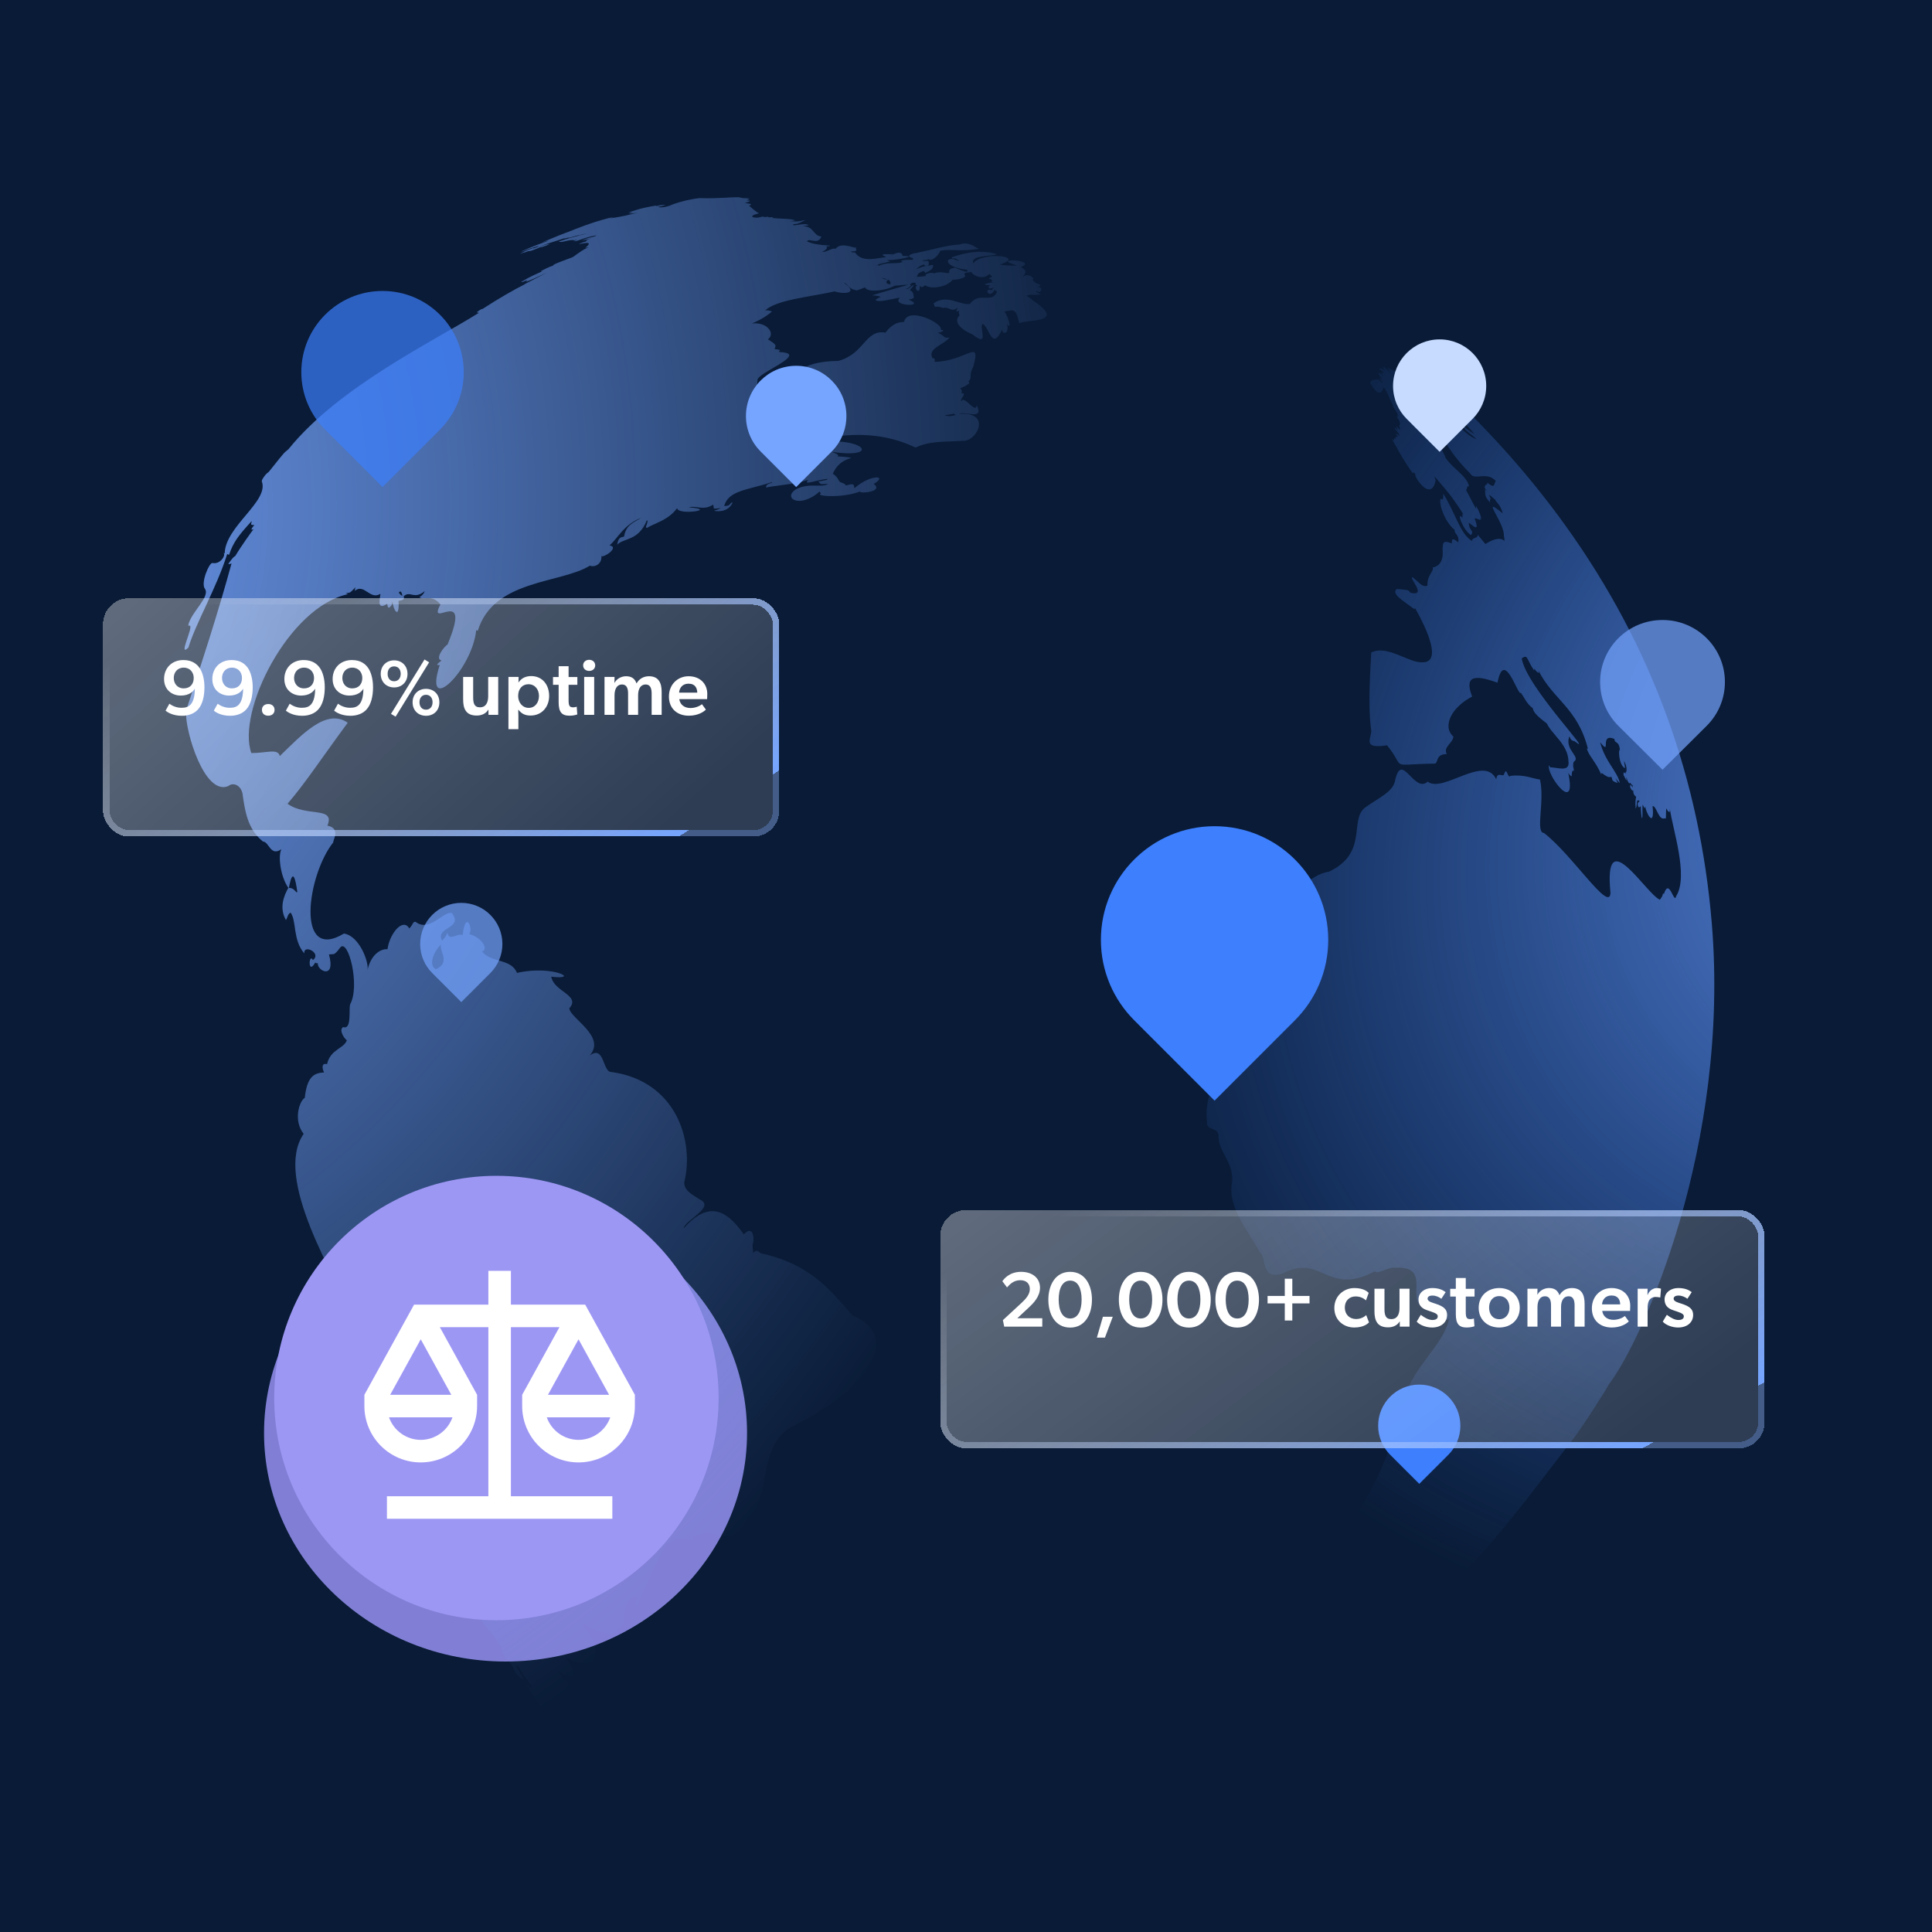
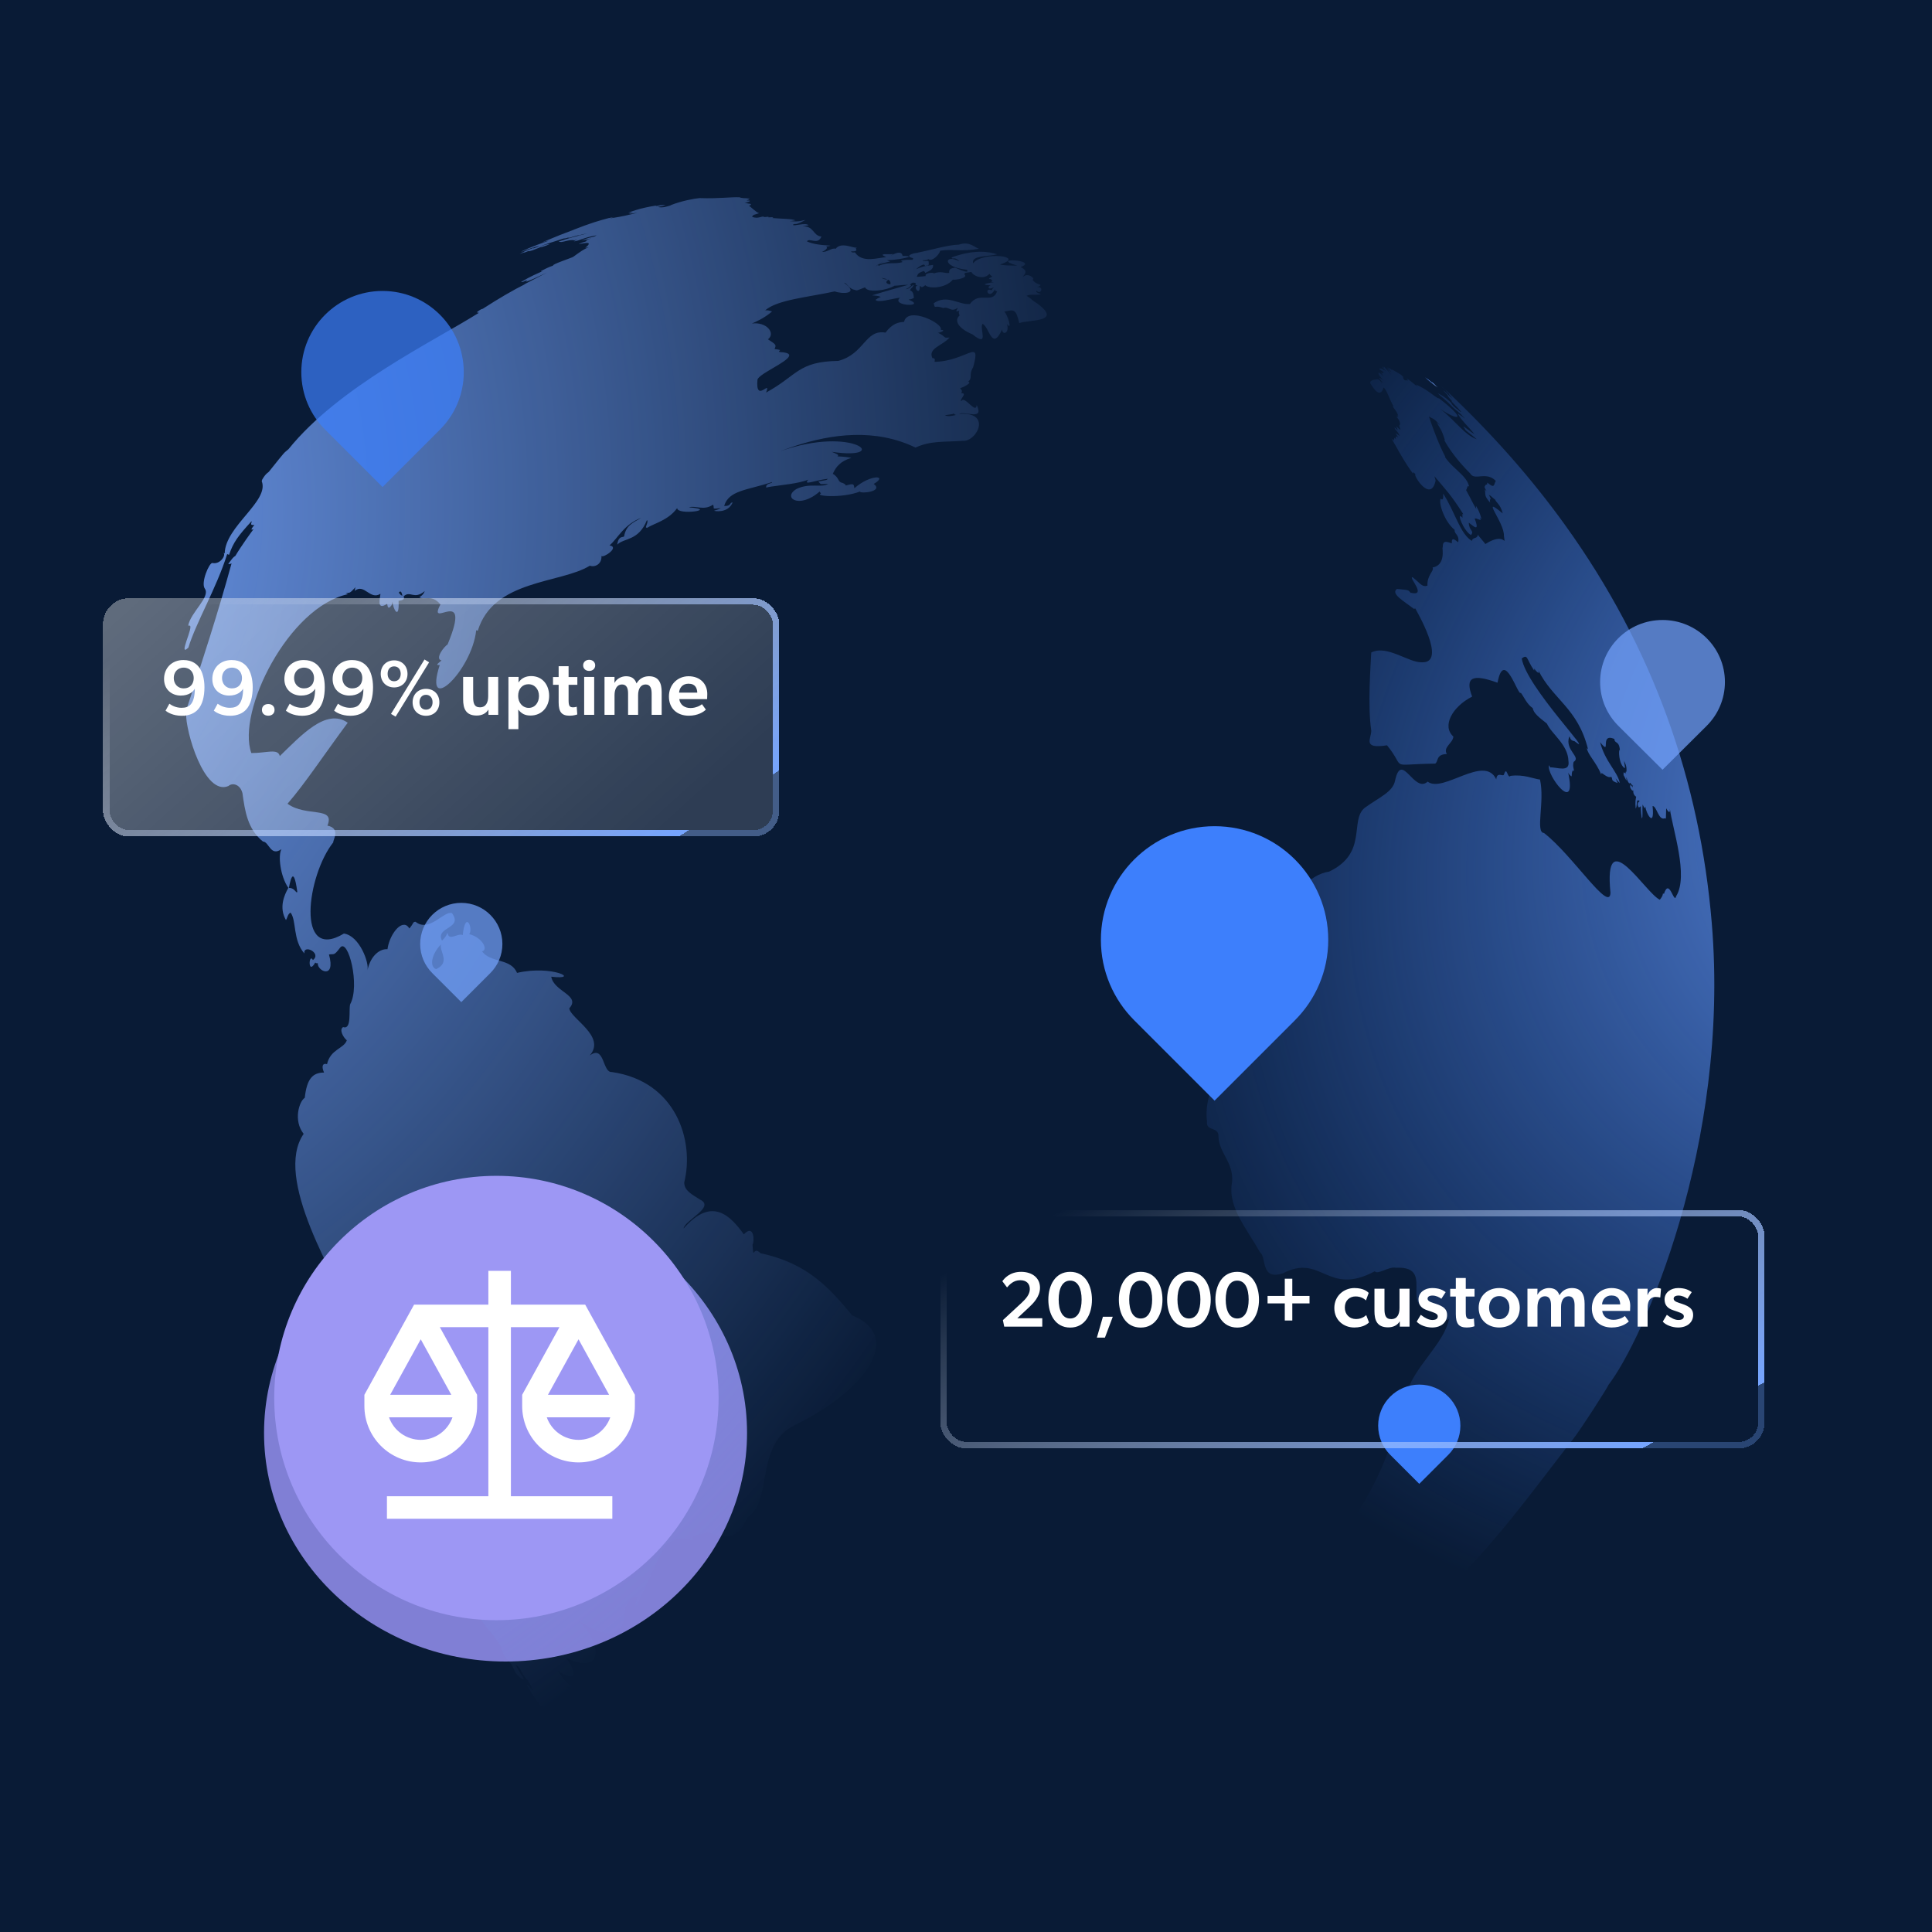
<svg xmlns="http://www.w3.org/2000/svg" width="300" height="300" viewBox="0 0 300 300" fill="none">
  <g clip-path="url(#clip0_7013_24016)">
    <rect width="300" height="300" fill="#091B36" />
    <g style="mix-blend-mode:screen" opacity="0.8" filter="url(#filter0_f_7013_24016)">
      <ellipse cx="78.5" cy="222.5" rx="37.5" ry="35.5" fill="#9E98FC" />
    </g>
    <g clip-path="url(#clip1_7013_24016)">
      <path d="M132.311 204.229C128.774 199.985 125.407 196.158 118.083 194.597C116.879 193.315 117.051 195.948 116.848 193.263C117.151 192.936 117.167 189.928 115.503 191.663C113.503 188.933 110.622 185.629 106.153 190.761C106.278 189.499 111.148 187.428 108.701 186.272C107.377 185.425 106.24 184.869 106.248 183.604C107.856 177.143 104.996 167.901 94.995 166.463C93.526 166.585 93.907 162.172 91.576 163.895C94.173 160.908 88.561 158.167 88.399 156.57C90.242 154.531 85.999 154.013 85.599 151.662C90.306 152.218 85.806 149.798 80.281 151.071C79.341 148.769 76.242 149.572 74.85 147.737C75.878 147.474 74.878 145.551 72.854 145.052C73.543 144.235 72.265 141.178 71.853 145.215C71.175 144.779 69.686 146.244 69.5 144.875C69.265 145.057 69.557 145.133 68.634 146.069C67.538 143.888 71.986 144.269 70.181 141.785C68.95 141.368 66.661 144.857 64.523 143.132C64.051 143.161 64.304 143.319 63.559 144.176C63.315 143.744 63.01 143.573 62.677 143.606C61.652 143.654 60.398 145.603 60.171 147.396C59.093 147.295 57.574 148.26 57.061 150.662C57.352 149.508 55.829 145.315 53.407 144.962C45.873 149.5 47.655 135.934 51.76 130.788C51.597 130.61 53.015 128.633 50.843 128.204C52.095 125.149 47.572 126.916 44.646 124.807C47.412 121.615 50.331 117.157 53.996 112.227C50.641 109.871 46.721 114.248 43.447 117.4C43.16 116.155 41.353 116.953 39.023 116.933C36.737 110.468 44.806 94.229 54.05 92.259C53.923 92.216 53.803 92.184 53.693 92.139C54.406 91.902 54.13 92.334 55.211 91.174C55.151 91.391 55.134 91.29 55.092 91.745C56.551 90.531 57.461 93.243 59.072 92.204C59.1 92.607 58.32 94.966 60.118 93.754C60.188 93.908 60.142 94.741 60.7 94.138L60.63 94.147C60.867 93.895 60.749 94.222 60.952 93.429C60.999 94.53 62.032 96.434 61.893 93.338C61.693 93.232 63.041 93.349 62.673 92.598C63.728 91.632 64.261 93.2 65.948 91.786C65.883 91.921 65.823 92.3 65.12 92.741C65.971 93.26 67.017 92.226 68.394 93.851C66.205 98.011 73.467 90.538 69.492 100.089C69.01 100.316 67.451 102.338 68.559 102.555C68.504 102.654 67.314 103.401 68.28 103.262C65.671 111.386 73.265 104.227 73.945 97.866L73.932 97.852L74.191 97.946C76.626 89.945 87.071 90.643 91.596 87.837C92.313 88.132 93.479 87.633 93.393 86.327C93.641 86.706 96.302 84.959 94.644 84.691C95.938 83.608 96.815 81.469 99.618 80.383C98.306 81.168 97.206 81.527 96.911 83.303C96.624 83.472 96.102 83.239 95.884 84.331C95.866 84.397 95.855 84.475 95.847 84.565C96.881 83.512 99.17 84.025 100.452 80.762C100.81 81.044 99.943 82.097 100.483 81.923C100.46 81.945 100.456 81.96 100.449 81.985C101.548 81.263 103.747 80.827 105.154 78.89C105.096 80.072 111.715 79.148 106.968 78.776C108.028 78.44 109.254 79.359 110.719 78.364C111.047 78.996 110.299 79.057 111.917 78.903C111.608 79.11 111.222 79.172 110.878 79.305C110.916 79.369 113.055 79.757 113.766 78.013C113.227 78.024 113.615 78.602 112.445 78.569C113.164 76.129 115.984 76.135 119.878 74.861C120.008 75.101 118.843 74.988 118.982 75.717C119.562 75.499 122.172 75.316 124.098 74.896C124.64 74.776 125.124 74.642 125.504 74.481C124.664 75.476 126.43 74.586 128.547 74.345C128.334 74.55 128.547 74.507 127.069 74.763C127.56 75.269 127.175 75.186 128.598 75.133C127.587 75.796 125.787 74.933 123.718 75.907C121.391 77.253 124.092 79.124 127.268 76.326C127.329 76.368 127.231 76.316 127.481 76.625C126.359 77.027 130.692 77.421 133.549 76.321C133.51 76.707 137.29 76.351 135.673 75.145C137.981 73.811 135.236 73.575 132.668 75.811C132.553 75.196 132.676 75.011 131.349 75.387C131.228 75.258 131.308 75.171 130.788 74.971C130.058 74.862 130.357 74.187 129.321 73.566C129.584 72.979 129.887 72.489 130.353 72.079C130.789 71.672 131.351 71.358 132.18 71.107C131.996 71.005 130.749 70.887 130.029 70.863C130.365 70.62 129.995 70.523 129.157 70.159C138.565 71.558 132.707 65.947 121.128 70.078C126.724 67.924 133.472 66.433 139.881 68.574C140.639 68.825 141.398 69.13 142.157 69.496C144.565 68.404 146.505 68.664 149.514 68.449C150.858 68.582 152.45 66.623 151.908 65.328C151.637 64.63 150.745 64.138 148.901 64.26C149.915 63.787 152.848 65.383 151.665 62.893C151.525 64.411 149.769 61.322 149.293 62.277C148.845 62.16 150.342 60.968 149.275 61.069C149.368 60.671 149.495 60.84 149.091 60.258C149.399 60.257 151.123 59.356 150.316 59.282C151.127 58.593 150.335 58.344 151.11 57.018C152.406 52.328 150.136 56.072 145.143 56.188C145.038 56.161 145.416 55.604 144.784 55.608C144.039 54.076 146.376 53.665 147.414 52.44L147.421 52.414C146.345 52.487 147.1 52.402 145.636 51.653C145.907 51.723 147.045 51.228 146.08 51.221C146.618 50.283 140.924 47.455 140.382 49.985C139.509 50.029 138.574 50.219 137.503 51.647C134.322 51.108 134.271 54.951 130.177 56.038C123.867 56.144 123.883 58.271 118.956 60.956C119.816 58.753 117.279 62.757 117.617 58.988C117.627 58.747 118.03 58.403 118.6 58.02C118.821 57.887 119.04 57.739 119.281 57.595C121.404 56.322 124.392 54.812 121.063 54.667C121.028 54.631 120.998 54.597 120.951 54.568C121.017 54.488 121.075 54.421 121.132 54.355C120.947 54.318 120.975 54.276 120.275 54.203C120.528 53.548 120.607 53.569 119.247 52.685C120.485 51.766 119.054 49.926 116.75 50.238C117.267 50.004 118.625 49.457 119.881 48.37C119.366 48.193 119.288 48.172 118.819 48.191C120.679 46.535 125.599 46.139 129.623 45.246C130.569 45.643 133.638 45.758 131.061 43.902C131.582 43.94 131.749 44.872 132.775 45.019C133.105 45.202 133.273 44.997 134.322 44.619C134.69 45.533 137.743 45.096 138.902 44.363C139.634 44.363 139.81 44.23 141.035 44.224C139.583 44.648 137.499 45.212 135.426 45.859C135.906 45.903 136.382 45.918 136.763 46.098C136.756 46.123 136.402 46.232 135.948 46.558C136.357 47.06 138.275 46.426 139.75 46.224C138.253 47.579 144.016 47.711 141.101 46.532C141.192 46.447 141.359 46.572 141.91 46.254C141.841 46.058 141.944 45.283 141.297 45.077C141.555 44.586 141.531 44.878 141.901 44.264C141.537 44.267 141.346 44.857 140.627 44.914C140.961 44.714 141.07 44.785 141.479 44.317C141.44 44.296 141.476 44.327 141.289 44.197C141.533 44.082 141.537 43.742 142.209 43.96C142.158 44.044 142.036 44.321 142.52 44.311C141.612 44.444 142.913 46.141 142.822 44.39C143.07 44.465 143.022 44.837 143.679 44.282C144.181 44.851 146.804 44.823 147.963 43.418C148.284 43.528 150.421 43.157 149.758 42.622C149.738 42.232 150.178 42.379 150.834 42.23C151.025 42.648 151.794 43.08 152.547 43.043C152.576 43.04 152.596 43.029 152.622 43.035C152.996 42.997 153.351 42.846 153.637 42.519C153.845 42.736 153.667 42.651 154.092 42.952C153.942 43.032 153.163 43.322 153.898 43.351C153.877 43.427 153.895 43.404 154.11 43.595C154.088 43.617 154.081 43.599 153.898 43.757C154.011 43.813 153.887 43.754 154.318 43.812C153.902 43.883 151.699 44.193 153.84 44.31C153.281 44.452 153.399 45.138 154.338 44.592C154.261 44.707 154.226 44.633 153.981 45.073C152.684 44.53 153.537 46.74 154.525 44.884C154.532 45.021 154.366 45.157 154.836 45.235C154.084 47.288 152.075 45.157 150.61 47.203C148.915 47.392 147.08 45.642 144.981 47.09C145.265 48.144 144.989 47.265 146.475 47.83C147.333 47.517 147.642 48.583 148.703 47.797C148.761 47.991 148.054 48.565 148.965 48.26C148.89 48.593 148.803 48.343 149.004 48.991C148.161 49.714 148.691 50.952 151.004 51.921C153.71 54.081 152.026 50.973 152.568 50.285C153.638 50.742 154.002 54.66 155.62 51.132C155.569 52.083 156.816 51.838 156.367 50.308C157.279 51.536 156.412 48.711 155.95 48.401C157.6 47.968 157.76 48.118 158.27 50.174C159.753 49.579 165.803 50.17 160.226 46.554C160.006 46.281 160.246 46.522 159.413 45.937C159.962 45.63 160.5 45.867 161.598 45.714C161.737 45.614 160.722 45.486 160.943 45.132C161.675 45.88 162.148 44.372 161.002 44.616C161.176 44.553 161.411 44.452 161.586 44.281C161.6 44.133 160.83 44.166 160.311 43.419C160.886 43.378 159.649 42.212 158.821 43.005C158.913 42.714 159.881 42.121 158.485 41.471C161.492 40.356 153.377 39.922 157.974 41.241C157.476 41.263 155.339 41.212 155.315 41.054C159.411 39.761 152.567 38.991 151.104 40.886C150.795 39.62 153.402 39.891 154.839 39.484C153.438 39.012 151.06 38.762 147.763 39.975C147.889 40.43 148.187 39.717 148.977 40.578C146.665 39.381 146.12 41.455 150.161 41.892C150.422 42.383 149.932 42.256 148.261 41.551C148.184 41.666 147.255 41.533 147.401 42.378C146.667 42.485 146.204 42.04 145.007 42.449C144.907 42.245 143.468 42.418 143.753 42.86C143.546 42.904 142.927 42.96 142.354 42.99C142.547 42.536 142.479 42.437 143.424 42.071C143.435 42.171 143.626 42.107 143.659 42.392C144.06 42.155 144.996 41.921 144.878 41.138C144.323 41.264 143.782 41.14 142.246 41.803C142.425 41.622 143.599 40.67 143.619 41.304C144.07 41.15 144.327 41.433 144.18 40.55C143.878 40.428 144.018 40.627 143.239 40.495C143.414 40.308 143.667 40.525 144.193 40.239C144.653 40.657 145.763 39.694 146.003 38.927C147.755 38.63 149.226 39.109 152.001 38.633C151.223 38.334 150.477 37.435 148.888 37.987C147.148 38.039 144.882 38.755 142.499 39.231C142.523 39.248 142.564 39.258 142.59 39.265C142.136 39.191 140.152 39.737 141.839 40.104C141.862 40.121 141.615 40.144 141.786 40.335C141.069 40.381 141.045 40.267 139.927 40.453C139.969 40.561 140.087 40.641 140.171 40.679C138.941 41.107 137.996 40.563 136.403 41.292C136.406 41.223 136.417 41.285 136.371 41.105C136.245 41.197 136.106 41.297 135.957 41.393C136.095 41.256 136.187 41.166 137.153 40.561C136.926 40.735 136.665 40.911 136.423 41.081C136.555 41.007 137.288 40.802 138.214 40.604C138.13 40.544 138.077 40.595 137.702 40.373C138.281 40.524 143.161 39.749 140.154 39.732C140.042 39.064 139.378 39.081 138.32 39.716C138.444 39.629 138.584 39.53 138.72 39.441C138.179 39.56 136.049 39.24 137.627 39.937C136.411 39.973 133.892 40.938 132.761 39.187C132.72 39.176 132.297 39.289 132.139 39.053C132.147 38.984 133.333 39.2 132.87 38.533C132.908 38.554 132.974 38.56 133.024 38.438C132.528 38.596 130.635 37.481 129.751 38.638C129.26 38.392 128.287 39.265 127.63 39.095C127.89 39.065 128.793 38.444 128.241 38.3C130.305 37.948 127.21 38.368 125.304 37.483C125.661 36.839 126.989 38.138 127.552 36.729C126.194 36.609 126.436 35.064 124.604 35.145C124.771 35.108 124.948 35.072 125.567 34.973C125.013 34.493 123.223 35.209 123.113 34.899C123.695 34.574 123.226 35.156 125.046 34.172C124.499 34.208 124.297 34.497 122.626 34.334C122.719 34.304 122.806 34.353 123.52 34.214C122.79 33.943 121.667 34.004 119.882 33.854C119.908 33.861 120.009 33.86 120.076 33.758C119.766 33.705 120.053 33.741 119.318 33.751C119.502 33.528 118.702 33.797 118.61 33.664C118.276 33.496 117.802 34.04 116.795 33.681C116.908 33.314 117.106 33.366 117.881 33.107C117.491 33.043 116.362 31.932 116.375 32.006L116.274 32.007C116.323 31.873 116.365 32.085 116.637 31.706C116.121 31.49 116.668 31.795 115.623 31.453C116.028 31.504 117.099 31.046 115.9 31.157C116.019 31.09 116.843 30.898 115.86 30.941C117.37 30.65 115.389 30.926 114.849 30.635C113.431 30.57 111.695 30.866 108.618 30.76C107.839 30.829 105.909 31.162 104.078 31.883C104.088 31.886 104.148 31.874 104.266 31.85C103.779 31.995 102.902 32.357 102.139 32.127C103.149 31.929 102.286 32.1 103.353 31.857C103.131 31.854 102.984 31.718 101.817 32.016C101.831 31.966 101.807 32.013 101.971 31.904C100.757 32.093 99.382 32.337 97.512 33.037C97.802 32.999 97.532 33.026 98.258 32.987C98.175 33.047 97.998 33.017 97.642 33.234C97.876 33.197 97.783 33.189 98.901 33.046C98.927 33.053 98.947 33.042 98.976 33.038C98.947 33.042 98.917 33.05 98.887 33.059C97.563 33.381 96.722 33.612 94.747 33.906C94.784 33.872 94.942 33.848 95.327 33.688C95.103 33.728 94.821 33.801 94.59 33.865L94.597 33.84C92.898 34.309 92.097 34.496 88.837 35.761C88.964 35.724 89.113 35.671 89.238 35.644C89.067 35.697 88.909 35.764 88.739 35.812C87.617 36.214 86.446 36.69 84.716 37.41C84.667 37.425 84.619 37.456 84.54 37.478C84.445 37.519 84.326 37.585 84.184 37.657C84.509 37.551 84.421 37.566 85.288 37.261C85.354 37.224 85.433 37.201 85.505 37.182C85.393 37.223 85.409 37.227 85.288 37.261C85.211 37.295 85.048 37.361 84.734 37.485C84.878 37.469 84.737 37.475 85.178 37.395C84.587 37.593 82.592 38.261 80.869 39.097L81.086 39.019C81.086 39.019 81.097 39.021 81.003 39.078C81.42 38.943 81.813 38.693 83.619 38.203L83.614 38.283C83.518 38.328 83.392 38.377 82.797 38.591C82.826 38.528 82.787 38.588 82.963 38.455C82.409 38.68 81.963 38.715 80.714 39.436C80.786 39.417 80.957 39.364 81.408 39.167C81.406 39.177 81.419 39.17 81.321 39.242L81.317 39.257L81.331 39.245C81.403 39.225 81.726 39.13 82.128 38.948C82.121 38.973 82.144 38.952 82.097 39.021C82.537 38.946 82.817 38.84 83.948 38.37L83.91 38.403C84.067 38.401 84.706 38.215 85.401 37.881C84.91 37.981 84.886 37.866 83.57 38.402C84.58 37.9 86.012 37.552 87.53 37.031L87.541 37.034C87.6 37.022 87.756 37.062 88.303 36.863C88.281 36.901 88.311 36.876 88.226 36.941C88.434 36.957 89.097 36.679 90.056 36.463C90.001 36.503 89.934 36.502 89.737 36.607C90.015 36.571 89.947 36.456 91.264 36.219C90.268 36.507 88.611 36.862 86.777 37.491C87.121 37.824 88.371 37.103 89.155 37.318C89.322 37.28 89.53 37.236 89.684 37.184C89.444 37.284 89.64 37.2 89.112 37.474C89.73 37.483 90.611 36.883 92.634 36.537C92.042 36.941 91.955 36.647 90.274 37.353C90.806 37.248 90.438 37.326 91.804 37.014C91.524 37.158 91.713 36.98 90.938 37.358C91.019 37.368 90.964 37.365 91.176 37.366C90.824 37.627 90.919 37.424 89.894 37.878C89.82 38.005 92.583 37.146 90.867 38.483L91.43 38.385C90.613 38.693 90.056 39.133 89.039 39.86L88.986 39.89C88.965 39.966 85.484 41.12 85.917 41.232C85.531 41.392 85.516 41.307 83.992 42.091C84.085 42.159 83.993 42.189 84.276 42.095C83.299 42.535 82.413 42.889 80.895 43.795C81.336 43.774 80.986 43.829 81.941 43.465C81.905 43.537 81.876 43.438 81.678 43.749C82.422 43.504 83.159 43.164 84.939 42.321C84.329 42.65 82.641 43.523 81.346 44.183L81.564 44.104C79.691 45.037 77.447 46.344 74.964 47.947C74.79 48.01 74.693 47.958 74.025 48.494L74.354 48.579C67.248 53.044 52.623 60.045 44.803 69.741C43.942 70.513 44.608 69.679 41.815 73.173C41.7 73.387 41.336 73.39 40.714 74.469C40.703 74.509 40.717 74.459 40.644 74.721C41.852 77.83 34.975 81.709 34.89 85.939C34.816 85.903 34.729 85.854 34.654 85.823C35.188 86.071 34.258 87.698 32.988 87.422C32.507 87.324 31.145 90.47 31.803 91.404C32.728 92.69 29.596 95.066 29.215 97.172C29.215 97.172 29.248 97.153 29.341 97.08L29.348 97.196L29.434 97.148C30.18 97.136 27.523 102.219 29.25 100.561C30.444 96.646 33.606 91.352 35.276 86.039L35.568 86.153C36.237 84.177 37.002 83.189 39.038 80.956C39.264 80.987 38.548 81.619 39.504 81.515C39.484 81.548 38.589 82.54 39.382 82.16C39.083 82.533 37.465 84.766 36.543 86.325C36.206 86.535 36.176 86.582 35.44 87.566C35.623 87.57 35.602 87.646 35.956 87.478C33.86 95.161 31.537 102.254 28.564 111.373C28.673 111.141 28.79 110.917 28.894 110.684C28.769 113.522 31.745 123.655 35.474 122.051C36.093 121.491 37.304 121.779 37.65 123.174C38.032 125.916 38.429 128.744 40.834 130.674C41.77 130.684 41.999 133.073 43.698 131.857C43.163 132.823 43.501 136.025 44.773 137.872C44.127 138.999 43.289 140.958 44.404 142.867C44.653 142.472 44.667 141.955 45.116 141.704C46.079 142.951 45.421 145.938 47.257 148.05C47.077 146.557 50.011 147.991 48.587 149.078C47.951 147.862 47.758 151.571 48.956 149.461C49.009 149.432 48.941 149.619 49.347 149.563C49.223 150.782 52.178 152.177 51.083 148.215C51.871 148.052 51.798 148.52 52.83 147.131C54.062 145.625 55.957 153.061 54.374 155.938C54.122 156.81 54.656 159.949 53.282 159.484C52.627 159.872 53.288 161.078 53.854 161.539C53.41 162.843 51.312 162.91 50.781 165.237C50.129 165.051 49.861 165.512 50.319 166.546C48.535 166.549 47.644 167.531 47.323 170.47C46.466 170.984 45.504 174 47.151 176.064C42.456 182.882 51.702 197.926 56.206 206.901C57.825 210.138 59.591 211.837 61.259 213.321C64.339 216.066 67.105 218.084 68.045 227.764C68.146 229.236 68.401 230.7 68.746 232.182C70.3 238.809 73.832 245.397 74.8 251.656C75.85 253.234 76.722 253.801 77.872 255.844L77.846 255.838C77.952 256.629 78.564 257.606 79.61 258.614C79.575 258.578 79.482 258.51 79.363 258.496C79.84 258.853 79.866 260.235 81.342 260.797C81.137 260.023 81.135 260.635 80.103 258.569C80.819 258.728 81.095 260.256 82.032 260.987C82.02 261.093 82.521 261.808 82.84 262.535C82.482 262.252 82.888 262.52 81.724 261.536C82.257 262.357 82.974 263.686 84.099 265.094C84.099 265.094 84.014 264.936 83.986 264.794C84.089 264.928 84.439 265.399 84.81 265.007L84.763 264.773C85.002 265.079 85.335 265.29 85.84 266.071C85.799 266.06 85.794 265.994 85.199 265.742C85.231 265.789 85.173 265.736 85.451 266.106C85.44 266.103 85.412 266.085 85.358 266.038C85.895 267.651 88.583 269.167 90.041 270.705C90.041 270.662 90.048 270.679 90.054 270.556C90.054 270.556 90.081 270.618 90.364 270.908C90.361 270.88 90.383 270.902 90.276 270.723C90.384 270.778 90.31 270.742 90.564 270.895L90.579 270.899L90.582 270.889C90.635 271 90.803 270.957 91.078 271.278C90.974 271.25 91.037 271.224 90.67 271.117C90.714 271.118 90.805 271.396 91.042 271.447C91.108 271.41 91.521 271.799 91.552 271.644C91.568 271.649 91.601 271.771 91.781 271.828L91.783 271.818C91.862 271.839 91.791 271.891 92.257 272.185C92.25 272.172 92.257 272.147 92.268 272.107C92.336 272.162 92.296 272.168 92.55 272.299L92.538 272.242C92.51 272.18 92.705 272.448 93.086 272.644L93.263 272.771L93.247 272.729L93.458 272.876C93.458 272.876 93.442 272.872 93.452 272.837C93.516 272.908 93.442 272.872 93.707 272.984C93.778 273.03 93.742 273.02 93.952 273.129C93.952 273.129 93.922 273.078 93.886 273.004C94.176 273.187 94.015 273.145 94.599 273.476C94.595 273.431 94.617 273.453 94.546 273.365C94.965 273.69 95.585 273.932 96.242 274.244L96.023 274.025C96.141 274.066 96.424 274.454 96.725 274.478C96.651 274.339 96.718 274.503 96.303 274.124C96.34 274.134 96.48 274.295 96.485 274.074C96.53 274.113 96.655 274.226 96.687 274.007C92.878 271.74 88.752 266.676 88.918 262.619C88.659 262.384 88.278 262.285 88.072 261.96C90.286 262.276 88.428 262.491 86.64 259.46C86.985 259.685 87.805 260.174 88.406 260.287C89.21 260.469 89.62 260.017 87.941 257.441C93.683 260.255 93.533 255.2 89.919 251.759C91.626 252.598 97.076 256.57 97.073 249.669C97.486 249.245 97.529 247.978 98.959 247.981C97.5 253.501 101.742 242.177 103.621 239.605C103.967 239.586 105.626 238.192 107.468 239.25C107.585 238.219 107.45 238.606 109.849 237.951C112.551 238.75 114.515 239.326 116.02 235.66C120.04 233.205 117.21 224.34 123.316 221.349C135.132 215.551 140.077 207.286 132.266 204.234L132.311 204.229ZM147.903 64.293C148.256 64.087 148.076 64.436 148.499 64.421C148.077 64.534 147.142 64.762 146.732 64.466C147.137 64.436 147.509 64.343 147.903 64.293ZM137.059 43.185C137.255 43.247 137.554 43.276 137.802 43.389C138.101 43.478 138.323 43.687 138.271 44.139C137.888 44.148 137.29 43.928 137.895 43.457C137.86 43.42 137.844 43.4 137.802 43.389C137.672 43.355 137.425 43.481 136.861 43.134L137.059 43.185ZM61.936 92.011C62.205 91.642 62.376 91.936 62.489 92.496C62.292 92.401 62.334 92.553 61.907 92.014L61.936 92.011ZM46.15 138.511C45.997 138.802 45.785 137.848 44.85 137.876C44.951 137.572 45.513 133.66 46.168 138.505L46.155 138.513L46.15 138.511ZM68.472 146.655C68.199 147.743 70.008 149.426 67.719 150.489C66.598 150.079 67.072 148.062 68.472 146.655ZM147.435 52.462C147.394 52.613 147.485 52.485 147.435 52.462V52.462Z" fill="url(#paint0_radial_7013_24016)" />
-       <path d="M222.465 59.431C222.505 59.452 222.515 59.454 222.505 59.452L222.457 59.424C222.457 59.424 222.462 59.425 222.467 59.426L222.465 59.431Z" fill="url(#paint1_linear_7013_24016)" />
+       <path d="M222.465 59.431L222.457 59.424C222.457 59.424 222.462 59.425 222.467 59.426L222.465 59.431Z" fill="url(#paint1_linear_7013_24016)" />
      <path d="M243.05 81.562C237.903 74.4 231.827 67.478 224.771 60.821C224.515 60.592 224.227 60.339 223.841 60.023C224.074 60.273 223.934 60.084 224.487 60.595C224.516 60.647 224.584 60.702 224.691 60.811L224.598 60.749C224.781 60.943 224.632 60.785 225.067 61.206L224.974 61.144C225.052 61.218 224.953 61.258 225.501 61.784C225.145 61.655 224.938 61.27 224.115 60.581C224.327 60.907 224.314 60.855 224.895 61.466C224.866 61.431 224.806 61.389 224.735 61.343C225.018 61.812 224.777 61.452 225.481 62.311L225.388 62.287C225.596 62.628 226.199 63.098 226.926 63.995C226.91 63.991 226.807 63.965 226.575 63.808C226.208 63.382 225.998 63.481 225.343 62.645C225.351 62.658 225.388 62.683 225.455 62.7C225.195 62.346 224.268 61.533 223.263 61.058C223.824 61.68 224.297 61.883 225.455 63.092C225.448 63.079 225.417 63.071 225.391 63.064C226.437 64.044 226.444 63.823 227.487 65.008C226.761 64.425 227.443 64.969 226.343 64.183C226.741 65.088 228.046 66.286 228.891 67.333C228.851 67.513 226.489 65.436 227.494 66.622L227.468 66.615C227.599 66.937 228.153 67.188 229.299 68.204C227.45 67.567 225.929 65.265 223.654 63.509C226.512 65.415 227.94 65.303 223.35 61.775C223.345 61.791 223.371 61.797 223.397 61.901C222.392 61.329 221.663 60.501 219.882 59.719C219.927 59.795 219.847 59.748 220.159 60.072C219.793 59.842 219.333 59.355 218.477 58.783C218.518 58.929 218.48 58.811 218.663 59.102C218.431 58.945 218.042 59.328 217.849 58.578L217.942 58.602C217.552 58.062 217.164 58.007 216.129 57.345C216.156 57.406 216.18 57.456 216.212 57.502C216.063 57.382 215.815 57.221 215.438 57.032C215.428 57.067 215.664 57.171 216.08 57.853C215.808 57.621 216.02 57.713 215.312 57.124C215.714 57.702 215.956 58.06 216.038 58.201C215.648 57.797 216.101 58.174 214.872 56.903C214.88 56.97 214.861 56.9 214.936 57.126C214.866 57.081 214.825 57.07 214.58 56.899C214.811 57.218 214.692 57.052 215.208 57.635C215.082 57.532 215.218 57.638 214.867 57.412C214.867 57.412 214.85 57.435 214.867 57.51C214.8 57.357 214.566 57.145 214.132 57.256C214.165 57.373 214.425 57.451 215.014 57.933C214.932 57.869 214.786 57.76 214.643 57.974C214.532 57.918 214.599 57.935 214.333 57.742C214.479 57.969 214.44 57.813 214.906 58.573C214.236 57.636 213.373 57.539 214.86 59.131C214.426 58.749 213.6 58.168 214.819 59.517C214.774 59.478 214.683 59.412 214.408 59.189L214.565 59.517C214.465 59.519 214.353 58.893 213.876 58.901C213.556 58.9 212.446 59.055 212.852 59.637C213.176 60.117 214.286 62.052 214.842 60.164C215.45 60.716 215.681 61.921 216.441 63.191C216.378 63.12 216.422 63.159 216.225 63.016C216.275 63.273 216.96 63.861 217.122 64.625C217.081 64.614 217.076 64.532 216.913 64.425L217.098 64.771L216.774 64.726C217.157 64.894 217.634 65.875 217.253 66.092C217.317 66.315 217.276 66.206 217.46 66.693C217.135 66.61 217.446 66.744 216.845 66.204C216.81 66.429 216.905 66.247 217.037 66.802C216.949 66.763 216.927 66.703 216.531 66.341C216.621 66.869 216.85 66.64 217.36 67.699C217.204 67.605 217.326 67.663 216.756 67.273C216.862 67.544 216.747 67.363 217.093 67.902C217.034 67.958 216.984 67.701 216.717 67.806C216.728 67.808 216.688 67.912 216.75 68.183C216.684 68.123 216.709 68.13 216.516 67.972C216.505 68.05 216.567 67.93 216.38 68.398C216.288 68.293 216.377 68.37 216.076 68.103C216.244 68.39 216.427 68.725 216.637 69.078C217.377 70.402 218.311 72.075 219.394 73.514C219.405 73.474 219.391 73.525 219.463 73.326C219.515 73.377 219.512 73.349 219.805 73.642C219.311 73.613 222.148 78.216 222.92 74.63C222.871 74.411 222.809 74.14 222.727 73.94C224.246 75.752 225.282 76.767 227.237 79.864L227.104 79.786C227.08 79.97 227.067 80.216 227.101 80.388C225.982 79.238 227.324 82.573 228.43 83.08C228.954 82.351 228.113 82.477 228.068 81.157C228.683 81.586 229.873 82.836 228.982 80.517C229.486 80.511 229.06 80.494 229.889 80.75C229.884 80.667 229.951 80.685 229.782 80.343C229.816 80.379 229.905 80.456 230.05 80.628C230.004 80.497 229.832 79.573 229.19 78.551C229.189 78.714 229.216 78.911 229.243 79.053C228.61 78.001 228.644 77.917 227.634 76.062C227.814 75.972 227.641 76.075 227.901 75.501C227.997 75.514 227.968 75.42 228.12 75.567C227.92 74.409 226.809 73.564 225.702 72.488C225.216 72.032 224.749 71.532 224.356 70.943L224.437 70.948C223.533 69.228 222.629 66.933 221.883 64.684C222.431 65.015 222.565 64.832 223.609 66.017C223.4 65.876 223.609 66.017 223.065 65.573C223.561 66.483 223.843 66.62 224.362 68.338C224.31 68.325 224.329 68.357 224.243 68.308C225.047 69.795 226.435 71.682 228.288 73.509C228.318 73.56 228.342 73.61 228.373 73.64C228.563 73.906 228.834 73.986 229.16 74.004C230 74.041 231.187 73.569 232.264 74.675C232.111 74.924 232.075 75.213 231.964 75.353C231.848 75.53 231.621 75.493 230.942 74.939C230.942 75.037 230.926 75.152 230.911 75.246C230.789 75.188 230.661 75.252 230.517 75.607C230.569 75.816 230.719 76.071 230.823 76.25C230.745 76.175 230.647 76.091 230.557 76.019C230.748 76.773 230.34 76.891 231.392 78.046C231.388 78.002 231.252 77.598 231.485 77.457C231.419 77.26 231.285 77.025 231.186 76.848C231.658 77.094 231.266 76.858 232.138 77.57C232.138 77.57 232.122 77.528 232.096 77.423C232.293 78.103 232.968 78.217 233.341 79.724C229.703 76.701 233.614 81.076 233.53 83.21C233.757 85.222 233.865 82.41 230.645 84.478C230.307 84.012 230.423 84.226 229.463 83.04C229.39 83.065 229.571 83.247 229.262 83.402C229.352 83.533 228.586 83.489 228.565 83.999C226.737 82.933 225.969 79.582 224.134 76.706C224.002 76.428 224.317 77.986 223.704 77.432C223.354 78.091 224.277 80.989 225.876 82.278C225.791 82.978 226.64 82.963 226.434 84.213C226.182 84.067 225.335 83.127 225.446 84.367C224.897 84.237 223.94 83.65 224.042 85.06L223.986 84.964C223.948 85.199 224.507 87.758 222.45 88.121C222.754 88.633 221.569 89.274 221.651 90.935C220.775 91.243 220.433 90.433 219.338 89.631C218.627 89.584 221.729 92.687 219.013 92.034C218.664 91.641 218.943 91.631 216.911 91.451C215.923 92.197 217.924 93.297 219.557 94.546C219.557 94.546 219.601 94.547 219.76 94.473C219.764 94.556 224.875 103.049 220.753 102.839C218.734 102.908 215.331 100.07 212.925 101.326C212.843 103.254 212.342 109.56 212.929 113.462C212.947 114.699 211.458 116.347 215.381 115.73C218.506 119.599 215.319 118.673 222.848 118.573C223.404 118.265 222.902 117.137 224.667 117.085C224.007 116.031 225.63 115.383 225.677 114.369C223.863 112.758 225.5 109.736 228.595 108.168C227.439 105.157 228.626 104.587 232.535 106.013C233.568 100.528 235.758 108.289 236.153 107.57C236.669 108.251 237.047 109.287 238.011 109.969C238.131 110.781 239.057 111.442 240.202 112.36C240.971 114.034 243.464 115.585 243.548 118.164C243.84 120.042 241.691 119.094 240.728 119.162C240.661 119.047 240.72 119.149 240.53 118.824C240.034 120.239 244.969 126.776 243.499 119.938C243.499 119.976 243.686 120.355 244.005 120.556C244.129 120.409 243.978 120.061 244.218 119.639C244.246 119.636 244.192 119.632 244.354 119.745C244.501 119.456 244.131 119.139 244.352 118.311C245.585 117.536 242.96 116.537 243.66 114.392C243.88 114.395 243.676 114.967 244.501 115.097C248.024 117.9 236.985 106.671 236.293 102.237C237.28 101.534 236.971 102.302 238.216 104.109L238.267 103.769C238.213 103.961 239.268 105.046 238.861 104.073C241.139 108.642 244.996 109.936 246.583 116.32C246.545 116.3 246.632 116.344 246.402 116.176C246.569 117.218 247.805 118.268 248.646 120.275C248.638 120.262 248.628 120.2 248.678 120.061C248.741 119.995 249.022 120.274 249.359 120.469C249.633 120.637 249.947 120.755 250.192 120.612C250.496 121.005 250.012 121.196 251.183 121.588C251.143 121.496 251.202 121.62 250.876 120.852C251.025 121.01 250.962 121.037 251.515 121.586C251.201 119.828 249.219 118.267 248.468 115.251C250.306 117.525 248.264 113.749 250.683 114.738C250.707 115.537 251.412 114.953 251.532 116.46C251.295 116.22 251.321 118.751 252.307 119.292C252.35 118.842 252.207 118.761 252.183 118.098C252.252 118.442 252.67 118.826 252.547 119.913C252.532 119.909 252.553 119.833 252.48 119.798C252.483 119.826 252.426 119.795 252.434 120.101C252.434 120.101 252.341 120.039 252.109 119.92C252.148 120.668 251.936 119.946 252.54 121.203C252.554 121.152 252.582 121.051 252.517 120.692C252.71 120.948 252.536 121.077 253.028 121.708C253.028 121.708 253.019 121.679 253.062 121.527C253.277 121.609 253.23 121.874 253.668 121.986C253.616 121.973 253.562 121.97 253.485 121.95L253.551 122.266C253.551 122.266 253.366 122.099 253.168 121.799C253.247 121.971 252.847 122.096 253.498 122.811C253.521 122.828 253.453 122.735 253.57 122.711C253.699 122.744 253.436 123.29 254.064 123.728C254.008 124.028 253.874 124.445 253.996 125.567C254.158 125.147 254.048 125.58 254.231 124.275C254.257 124.282 254.258 124.337 254.548 124.286L254.546 124.53L254.479 124.475C254.498 124.545 254.081 124.753 254.46 125.371C255.018 125.27 254.603 124.506 254.931 127.061C255.147 126.981 254.962 125.907 255.074 124.915C255.153 125.125 255.071 124.925 255.365 125.511L255.502 125.258C255.513 126.108 256.973 128.844 256.612 125.163C257.248 125.12 257.537 127.518 258.54 127.053C258.579 127.073 258.556 127.095 258.677 127.115C258.704 126.725 258.686 126.08 258.723 125.514C258.868 125.785 259.372 126.609 259.298 125.591C259.71 128.732 262.233 135.997 260.28 139.145C259.94 140.556 259.216 136.157 258.371 138.818C258.335 138.792 258.365 138.8 258.272 138.738C258.118 138.737 258.37 138.943 257.736 139.708C255.517 138.716 248.955 127.516 250.074 138.645C249.937 141.819 244.182 132.763 239.748 129.346C238.364 129.279 239.908 124.457 239.128 121.049C238.088 120.934 236.641 120.205 234.549 120.477C234.075 121.023 234.002 118.86 233.549 120.221C233.468 120.748 232.433 119.69 232.34 121.029C230.517 117.065 224.059 123.222 221.689 121.371C219.567 123.286 217.647 116.512 216.627 121.202C216.286 122.971 214.262 123.75 211.911 125.438C209.519 127.393 212.457 132.463 206.374 135.349C203.339 135.771 200.612 139.019 198.102 143.566C197.266 144.263 190.957 151.072 193.155 151.842C195.607 158.764 186.439 166.848 187.423 174.142C187.222 175.746 189.302 174.868 189.205 176.515C189.314 179.204 191.831 180.669 191.252 184.001C190.769 187.52 193.613 190.834 195.665 194.471C196.72 195.262 195.678 198.845 199.2 197.728C205.254 194.568 206.066 201.373 213.475 197.403C213.903 198.002 215.668 196.614 216.755 196.855C223.657 196.507 215.779 204.656 224.446 203.154C224.372 203.477 223.946 205.632 225.02 204.773C224.202 208.781 219.489 212.215 218.293 216.686C214.972 229.136 211.295 236.604 200.193 247.135C192.553 254.378 184.114 267.096 171.504 272.696C171.674 272.74 171.504 272.696 172.019 272.595C171.817 272.624 171.898 272.868 171.34 273.224C171.623 273.259 171.62 273.269 171.705 273.263C171.793 273.243 171.987 273.2 172.645 273.081C172.635 273.116 172.655 273.084 172.536 273.172C172.845 273.214 172.867 273.176 173.065 273.118C173.261 273.07 173.628 273.002 174.662 272.979C174.716 273.221 174.532 273.244 175.258 273.078C175.278 273.164 175.155 273.051 175.174 273.339C175.391 273.313 175.215 273.349 176.147 273.137L176.198 273.313C180.911 272.556 193.38 267.615 197.505 264.878C197.502 264.888 197.535 264.831 197.443 264.862C202.332 262.69 205.992 260.865 211.563 255.963L211.555 255.988C225.139 249.492 234.292 236.355 244.005 223.784L244.005 223.822C245.414 222.066 249.877 215.062 249.752 215.056C255.017 208.268 268.69 177.884 265.801 143.313C263.967 121.381 256.76 100.611 243.03 81.535L243.05 81.562ZM253.845 122.026C253.87 122.033 253.912 122.043 253.95 122.043C253.918 122.061 253.906 122.042 253.845 122.026Z" fill="url(#paint2_radial_7013_24016)" />
-       <path d="M223.25 60.168C223.506 60.408 223.75 60.651 224.005 60.891C224.259 61.12 224.49 61.327 224.727 61.535C224.38 61.162 224.134 61.006 224.106 60.95C223.501 60.347 223.371 60.254 223.25 60.168Z" fill="url(#paint3_linear_7013_24016)" />
      <path d="M222.471 59.435C222.432 59.414 222.365 59.375 222.26 59.293C222.366 59.391 222.256 59.308 222.579 59.605C222.288 59.371 222.158 59.179 221.284 58.584C221.521 58.792 221.932 59.171 222.931 59.941L222.937 59.92C223.091 60.064 223.162 60.109 223.237 60.161C222.976 59.919 222.733 59.671 222.467 59.428L222.471 59.435Z" fill="url(#paint4_linear_7013_24016)" />
      <path opacity="0.3" fill-rule="evenodd" clip-rule="evenodd" d="M62.788 224.616C60.505 222.333 59.093 219.18 59.093 215.696C59.093 208.73 64.74 203.083 71.705 203.083C78.671 203.083 84.317 208.73 84.317 215.696C84.317 219.179 82.905 222.333 80.622 224.616L80.624 224.617L71.706 233.535L62.787 224.617L62.788 224.616Z" fill="#76A5FF" />
-       <path fill-rule="evenodd" clip-rule="evenodd" d="M218.432 65.047C217.123 63.738 216.313 61.93 216.313 59.932C216.313 55.937 219.551 52.699 223.546 52.699C227.541 52.699 230.779 55.937 230.779 59.932C230.779 61.93 229.969 63.738 228.66 65.047L228.661 65.048L223.546 70.163L218.432 65.048L218.432 65.047Z" fill="#C6DBFF" />
      <path fill-rule="evenodd" clip-rule="evenodd" d="M215.871 225.899C214.715 224.743 214 223.147 214 221.384C214 217.858 216.858 215 220.384 215C223.91 215 226.768 217.858 226.768 221.384C226.768 223.147 226.053 224.743 224.897 225.899L224.898 225.899L220.384 230.413L215.87 225.899L215.871 225.899Z" fill="#3D7FFC" />
      <path opacity="0.7" fill-rule="evenodd" clip-rule="evenodd" d="M67.115 151.094C65.96 149.939 65.245 148.343 65.245 146.58C65.245 143.054 68.103 140.196 71.628 140.196C75.154 140.196 78.012 143.054 78.012 146.58C78.012 148.343 77.297 149.939 76.142 151.094L76.143 151.095L71.629 155.609L67.115 151.095L67.115 151.094Z" fill="#76A5FF" />
      <path opacity="0.7" fill-rule="evenodd" clip-rule="evenodd" d="M251.305 112.715C249.55 110.972 248.465 108.564 248.465 105.903C248.465 100.584 252.804 96.272 258.155 96.272C263.507 96.272 267.845 100.584 267.845 105.903C267.845 108.564 266.76 110.972 265.006 112.715L265.007 112.716L258.155 119.527L251.304 112.716L251.305 112.715Z" fill="#76A5FF" />
      <path fill-rule="evenodd" clip-rule="evenodd" d="M176.118 158.426C172.923 155.232 170.946 150.818 170.946 145.943C170.946 136.194 178.849 128.292 188.597 128.292C198.346 128.292 206.249 136.194 206.249 145.943C206.249 150.818 204.272 155.231 201.077 158.426L201.079 158.428L188.598 170.909L176.117 158.428L176.118 158.426Z" fill="#3D7FFC" />
      <path opacity="0.7" fill-rule="evenodd" clip-rule="evenodd" d="M50.484 66.712C48.2 64.429 46.788 61.275 46.788 57.792C46.788 50.826 52.435 45.179 59.401 45.179C66.366 45.179 72.013 50.826 72.013 57.792C72.013 61.275 70.601 64.429 68.317 66.711L68.319 66.713L59.401 75.631L50.483 66.713L50.484 66.712Z" fill="#3D7FFC" />
-       <path fill-rule="evenodd" clip-rule="evenodd" d="M118.115 70.116C116.703 68.704 115.83 66.754 115.83 64.6C115.83 60.292 119.322 56.8 123.629 56.8C127.937 56.8 131.429 60.292 131.429 64.6C131.429 66.754 130.556 68.704 129.144 70.115L129.145 70.117L123.63 75.632L118.115 70.117L118.115 70.116Z" fill="#76A5FF" />
    </g>
    <g filter="url(#filter1_dd_7013_24016)">
      <path d="M71.5 246C90.554 246 106 230.554 106 211.5C106 192.446 90.554 177 71.5 177C52.446 177 37 192.446 37 211.5C37 230.554 52.446 246 71.5 246Z" fill="#9D97F4" />
      <path d="M85.286 197H73.75V191.75H70.25V197H58.714L51 211V212.75C51 215.071 51.922 217.296 53.563 218.937C55.204 220.578 57.429 221.5 59.75 221.5C62.071 221.5 64.296 220.578 65.937 218.937C67.578 217.296 68.5 215.071 68.5 212.75V211L62.715 200.5H70.25V226.75H54.5V230.25H89.5V226.75H73.75V200.5H81.285L75.5 211V212.75C75.5 215.071 76.422 217.296 78.063 218.937C79.704 220.578 81.929 221.5 84.25 221.5C86.571 221.5 88.796 220.578 90.437 218.937C92.078 217.296 93 215.071 93 212.75V211L85.286 197ZM59.75 218C58.668 217.996 57.614 217.657 56.732 217.03C55.85 216.404 55.183 215.52 54.822 214.5H64.678C64.317 215.52 63.65 216.404 62.768 217.03C61.886 217.657 60.832 217.996 59.75 218ZM55.002 211L59.75 202.381L64.498 211H55.002ZM84.25 202.381L88.998 211H79.502L84.25 202.381ZM84.25 218C83.168 217.996 82.114 217.657 81.232 217.03C80.35 216.404 79.683 215.52 79.322 214.5H89.178C88.817 215.52 88.15 216.404 87.268 217.03C86.386 217.657 85.332 217.996 84.25 218Z" fill="white" />
    </g>
    <g filter="url(#filter2_bd_7013_24016)">
-       <rect x="146" y="184" width="128" height="37" rx="4" fill="url(#paint5_linear_7013_24016)" shape-rendering="crispEdges" />
      <rect x="146.5" y="184.5" width="127" height="36" rx="3.5" stroke="url(#paint6_linear_7013_24016)" shape-rendering="crispEdges" />
    </g>
    <path d="M155.729 204.991L158.635 202.304C159.303 201.684 159.911 200.991 159.911 200.165C159.911 199.326 159.376 198.791 158.428 198.791C157.371 198.791 156.775 199.46 156.374 199.91L155.644 198.949C155.912 198.56 156.775 197.49 158.55 197.49C160.337 197.49 161.492 198.475 161.492 199.958C161.492 201.393 160.361 202.45 159.838 202.949L157.966 204.699H161.844V206H155.936L155.729 204.991ZM162.786 201.818C162.786 199.618 163.831 197.49 166.177 197.49C168.524 197.49 169.557 199.618 169.557 201.818C169.557 204.018 168.524 206.146 166.177 206.146C163.819 206.146 162.786 204.018 162.786 201.818ZM167.952 201.794C167.952 200.08 167.393 198.852 166.177 198.852C164.962 198.852 164.39 200.08 164.39 201.794C164.39 203.496 164.962 204.736 166.177 204.736C167.393 204.736 167.952 203.496 167.952 201.794ZM171.258 204.468H172.79L171.574 207.702H170.322L171.258 204.468ZM173.737 201.818C173.737 199.618 174.783 197.49 177.129 197.49C179.475 197.49 180.508 199.618 180.508 201.818C180.508 204.018 179.475 206.146 177.129 206.146C174.77 206.146 173.737 204.018 173.737 201.818ZM178.904 201.794C178.904 200.08 178.344 198.852 177.129 198.852C175.913 198.852 175.342 200.08 175.342 201.794C175.342 203.496 175.913 204.736 177.129 204.736C178.344 204.736 178.904 203.496 178.904 201.794ZM181.231 201.818C181.231 199.618 182.276 197.49 184.623 197.49C186.969 197.49 188.002 199.618 188.002 201.818C188.002 204.018 186.969 206.146 184.623 206.146C182.264 206.146 181.231 204.018 181.231 201.818ZM186.398 201.794C186.398 200.08 185.838 198.852 184.623 198.852C183.407 198.852 182.836 200.08 182.836 201.794C182.836 203.496 183.407 204.736 184.623 204.736C185.838 204.736 186.398 203.496 186.398 201.794ZM188.725 201.818C188.725 199.618 189.77 197.49 192.117 197.49C194.463 197.49 195.496 199.618 195.496 201.818C195.496 204.018 194.463 206.146 192.117 206.146C189.758 206.146 188.725 204.018 188.725 201.818ZM193.891 201.794C193.891 200.08 193.332 198.852 192.117 198.852C190.901 198.852 190.33 200.08 190.33 201.794C190.33 203.496 190.901 204.736 192.117 204.736C193.332 204.736 193.891 203.496 193.891 201.794ZM200.668 205.052H199.501V202.389H196.827V201.235H199.501V198.56H200.668V201.235H203.343V202.389H200.668V205.052ZM212.142 204.201L212.58 205.344C212.458 205.453 211.85 206.134 210.282 206.134C208.677 206.134 207.194 205.027 207.194 203.107C207.194 201.174 208.726 200.007 210.306 200.007C211.789 200.007 212.373 200.602 212.531 200.76L212.106 201.928C211.923 201.757 211.4 201.308 210.489 201.308C209.565 201.308 208.823 201.952 208.823 203.034C208.823 204.116 209.565 204.821 210.574 204.821C211.583 204.821 212.142 204.201 212.142 204.201ZM214.981 203.265C214.981 204.14 215.127 204.833 216.027 204.833C216.963 204.833 217.315 204.091 217.315 203.107V200.116H218.871V206H217.364L217.352 205.173C217.011 205.757 216.379 206.109 215.528 206.109C213.838 206.109 213.425 205.015 213.425 203.605V200.116H214.981V203.265ZM223.815 201.672C223.474 201.417 222.976 201.174 222.441 201.174C221.93 201.174 221.675 201.368 221.675 201.648C221.675 201.903 221.869 202.11 222.526 202.317L222.939 202.45C224.24 202.876 224.702 203.338 224.702 204.189C224.702 205.307 223.815 206.134 222.368 206.134C221.468 206.134 220.459 205.769 219.985 205.222L220.617 204.164C221.31 204.699 221.906 204.967 222.404 204.967C222.988 204.967 223.255 204.748 223.255 204.407C223.255 204.104 223.024 203.933 222.271 203.678L221.59 203.447C220.715 203.155 220.265 202.633 220.265 201.769C220.265 200.7 221.237 200.007 222.368 200.007C223.413 200.007 223.997 200.286 224.483 200.639L223.815 201.672ZM227.603 203.715C227.603 204.614 227.761 204.833 228.308 204.833C228.624 204.833 228.867 204.736 228.867 204.736L228.952 205.939C228.879 205.964 228.418 206.134 227.761 206.134C226.558 206.134 226.059 205.587 226.059 204.055V201.332H225.184V200.128H226.059V198.451H227.603V200.128H228.965V201.332H227.603V203.715ZM232.806 206.134C230.995 206.134 229.609 204.942 229.609 203.082C229.609 201.222 230.995 200.007 232.806 200.007C234.605 200.007 235.991 201.222 235.991 203.082C235.991 204.942 234.605 206.134 232.806 206.134ZM234.386 203.046C234.386 202.037 233.803 201.259 232.806 201.259C231.785 201.259 231.226 202.037 231.226 203.046C231.226 204.055 231.785 204.845 232.806 204.845C233.803 204.845 234.386 204.055 234.386 203.046ZM244.501 202.706C244.501 201.988 244.343 201.283 243.577 201.283C242.799 201.283 242.398 201.952 242.398 202.961V206H240.842V202.693C240.842 201.891 240.635 201.283 239.893 201.283C239.091 201.283 238.738 202.037 238.738 202.961V206H237.182V200.116H238.738L238.726 201.004H238.763C239.03 200.457 239.747 200.007 240.513 200.007C241.364 200.007 241.875 200.347 242.154 201.125C242.568 200.408 243.236 200.007 244.087 200.007C245.631 200.007 246.057 201.101 246.057 202.45V206H244.501V202.706ZM248.789 203.557C248.935 204.493 249.652 204.942 250.539 204.942C251.329 204.942 252.034 204.59 252.314 204.347L252.922 205.186C252.594 205.526 251.706 206.134 250.272 206.134C248.497 206.134 247.184 205.052 247.184 203.155C247.184 201.271 248.558 200.007 250.235 200.007C252.047 200.007 253.141 201.198 253.141 202.766C253.141 203.07 253.116 203.557 253.116 203.557H248.789ZM250.223 201.162C249.299 201.162 248.813 201.806 248.764 202.548H251.585C251.56 201.903 251.317 201.162 250.223 201.162ZM254.295 200.116H255.839L255.815 201.064H255.851C256.082 200.432 256.666 200.007 257.298 200.007C257.699 200.007 257.918 200.116 257.918 200.116L257.808 201.466H257.736C257.565 201.417 257.298 201.393 257.091 201.393C256.629 201.393 256.277 201.587 256.058 201.964C255.912 202.256 255.839 202.657 255.839 203.107V206H254.295V200.116ZM262.023 201.672C261.683 201.417 261.184 201.174 260.649 201.174C260.139 201.174 259.883 201.368 259.883 201.648C259.883 201.903 260.078 202.11 260.734 202.317L261.148 202.45C262.448 202.876 262.91 203.338 262.91 204.189C262.91 205.307 262.023 206.134 260.576 206.134C259.677 206.134 258.668 205.769 258.194 205.222L258.826 204.164C259.519 204.699 260.114 204.967 260.613 204.967C261.196 204.967 261.464 204.748 261.464 204.407C261.464 204.104 261.233 203.933 260.479 203.678L259.798 203.447C258.923 203.155 258.473 202.633 258.473 201.769C258.473 200.7 259.446 200.007 260.576 200.007C261.622 200.007 262.205 200.286 262.692 200.639L262.023 201.672Z" fill="white" />
    <g filter="url(#filter3_bd_7013_24016)">
      <rect x="16" y="89" width="105" height="37" rx="4" fill="url(#paint7_linear_7013_24016)" shape-rendering="crispEdges" />
      <rect x="16.5" y="89.5" width="104" height="36" rx="3.5" stroke="url(#paint8_linear_7013_24016)" shape-rendering="crispEdges" />
    </g>
    <path d="M26.301 109.274C26.714 109.578 27.358 109.906 28.185 109.906C28.805 109.906 29.291 109.772 29.644 109.347C30.045 108.873 30.252 108.034 30.252 106.928C30.009 107.389 29.364 108.009 28.064 108.009C26.751 108.009 25.474 107.146 25.474 105.432C25.474 103.803 26.617 102.49 28.477 102.49C29.899 102.49 30.641 103.183 31.03 103.779C31.382 104.302 31.747 105.335 31.747 106.697C31.747 108.192 31.419 109.395 30.774 110.125C30.215 110.781 29.316 111.146 28.234 111.146C26.823 111.146 25.997 110.587 25.705 110.356L26.301 109.274ZM30.081 105.274C30.081 104.435 29.534 103.67 28.525 103.67C27.516 103.67 26.982 104.435 26.982 105.274C26.982 106.113 27.516 106.891 28.525 106.891C29.534 106.891 30.081 106.21 30.081 105.274ZM33.795 109.274C34.208 109.578 34.852 109.906 35.679 109.906C36.299 109.906 36.785 109.772 37.138 109.347C37.539 108.873 37.746 108.034 37.746 106.928C37.502 107.389 36.858 108.009 35.557 108.009C34.245 108.009 32.968 107.146 32.968 105.432C32.968 103.803 34.111 102.49 35.971 102.49C37.393 102.49 38.135 103.183 38.524 103.779C38.876 104.302 39.241 105.335 39.241 106.697C39.241 108.192 38.913 109.395 38.268 110.125C37.709 110.781 36.809 111.146 35.728 111.146C34.317 111.146 33.491 110.587 33.199 110.356L33.795 109.274ZM37.575 105.274C37.575 104.435 37.028 103.67 36.019 103.67C35.01 103.67 34.475 104.435 34.475 105.274C34.475 106.113 35.01 106.891 36.019 106.891C37.028 106.891 37.575 106.21 37.575 105.274ZM41.659 111.134C41.075 111.134 40.674 110.793 40.674 110.234C40.674 109.663 41.075 109.322 41.659 109.322C42.218 109.322 42.632 109.663 42.632 110.234C42.632 110.793 42.218 111.134 41.659 111.134ZM44.983 109.274C45.397 109.578 46.041 109.906 46.868 109.906C47.488 109.906 47.974 109.772 48.327 109.347C48.728 108.873 48.934 108.034 48.934 106.928C48.691 107.389 48.047 108.009 46.746 108.009C45.433 108.009 44.157 107.146 44.157 105.432C44.157 103.803 45.3 102.49 47.16 102.49C48.582 102.49 49.323 103.183 49.712 103.779C50.065 104.302 50.43 105.335 50.43 106.697C50.43 108.192 50.102 109.395 49.457 110.125C48.898 110.781 47.998 111.146 46.916 111.146C45.506 111.146 44.68 110.587 44.388 110.356L44.983 109.274ZM48.764 105.274C48.764 104.435 48.217 103.67 47.208 103.67C46.199 103.67 45.664 104.435 45.664 105.274C45.664 106.113 46.199 106.891 47.208 106.891C48.217 106.891 48.764 106.21 48.764 105.274ZM52.477 109.274C52.891 109.578 53.535 109.906 54.362 109.906C54.982 109.906 55.468 109.772 55.821 109.347C56.222 108.873 56.428 108.034 56.428 106.928C56.185 107.389 55.541 108.009 54.24 108.009C52.927 108.009 51.651 107.146 51.651 105.432C51.651 103.803 52.794 102.49 54.654 102.49C56.076 102.49 56.817 103.183 57.206 103.779C57.559 104.302 57.924 105.335 57.924 106.697C57.924 108.192 57.595 109.395 56.951 110.125C56.392 110.781 55.492 111.146 54.41 111.146C53 111.146 52.173 110.587 51.882 110.356L52.477 109.274ZM56.258 105.274C56.258 104.435 55.711 103.67 54.702 103.67C53.693 103.67 53.158 104.435 53.158 105.274C53.158 106.113 53.693 106.891 54.702 106.891C55.711 106.891 56.258 106.21 56.258 105.274ZM60.713 110.854C62.439 108.046 64.19 105.226 65.916 102.405L66.633 102.843L61.43 111.28L60.713 110.854ZM61.199 106.745C59.996 106.745 59.12 105.894 59.12 104.642C59.12 103.39 59.996 102.539 61.199 102.539C62.403 102.539 63.278 103.39 63.278 104.642C63.278 105.894 62.403 106.745 61.199 106.745ZM61.199 105.785C61.843 105.785 62.22 105.299 62.22 104.63C62.22 103.949 61.843 103.475 61.199 103.475C60.555 103.475 60.19 103.949 60.19 104.63C60.19 105.299 60.555 105.785 61.199 105.785ZM66.147 111.146C64.943 111.146 64.068 110.319 64.068 109.055C64.068 107.803 64.943 106.964 66.147 106.964C67.363 106.964 68.226 107.803 68.226 109.055C68.226 110.319 67.363 111.146 66.147 111.146ZM66.147 110.198C66.791 110.198 67.168 109.724 67.168 109.043C67.168 108.374 66.791 107.888 66.147 107.888C65.515 107.888 65.138 108.374 65.138 109.043C65.138 109.724 65.515 110.198 66.147 110.198ZM73.472 108.265C73.472 109.14 73.618 109.833 74.517 109.833C75.453 109.833 75.806 109.091 75.806 108.107V105.116H77.362V111H75.854L75.842 110.173C75.502 110.757 74.87 111.109 74.019 111.109C72.329 111.109 71.916 110.015 71.916 108.605V105.116H73.472V108.265ZM80.506 105.943L80.53 105.955C81.004 105.25 81.71 104.982 82.487 104.982C84.214 104.982 85.271 106.32 85.271 108.07C85.271 109.736 84.165 111.109 82.378 111.109C81.478 111.109 80.98 110.793 80.494 110.21L80.469 110.222C80.482 110.502 80.494 110.769 80.494 111.182V113.225H78.95V105.116H80.53L80.506 105.943ZM82.05 106.247C81.114 106.247 80.457 106.964 80.457 108.07C80.457 109.055 81.102 109.918 82.099 109.918C83.108 109.918 83.691 109.055 83.691 108.07C83.691 107.049 83.059 106.247 82.05 106.247ZM88.29 108.715C88.29 109.614 88.448 109.833 88.995 109.833C89.311 109.833 89.554 109.736 89.554 109.736L89.639 110.939C89.566 110.964 89.104 111.134 88.448 111.134C87.244 111.134 86.746 110.587 86.746 109.055V106.332H85.871V105.128H86.746V103.451H88.29V105.128H89.651V106.332H88.29V108.715ZM91.487 104.18C90.94 104.18 90.551 103.828 90.551 103.317C90.551 102.819 90.94 102.454 91.487 102.454C92.034 102.454 92.423 102.819 92.423 103.317C92.423 103.828 92.034 104.18 91.487 104.18ZM90.709 105.116H92.265V111H90.709V105.116ZM101.187 107.706C101.187 106.988 101.029 106.283 100.263 106.283C99.485 106.283 99.084 106.952 99.084 107.961V111H97.528V107.693C97.528 106.891 97.321 106.283 96.579 106.283C95.777 106.283 95.424 107.037 95.424 107.961V111H93.868V105.116H95.424L95.412 106.004H95.449C95.716 105.457 96.433 105.007 97.199 105.007C98.05 105.007 98.561 105.347 98.841 106.125C99.254 105.408 99.922 105.007 100.773 105.007C102.317 105.007 102.743 106.101 102.743 107.45V111H101.187V107.706ZM105.475 108.557C105.621 109.493 106.338 109.942 107.225 109.942C108.015 109.942 108.721 109.59 109 109.347L109.608 110.186C109.28 110.526 108.392 111.134 106.958 111.134C105.183 111.134 103.87 110.052 103.87 108.155C103.87 106.271 105.244 105.007 106.921 105.007C108.733 105.007 109.827 106.198 109.827 107.766C109.827 108.07 109.803 108.557 109.803 108.557H105.475ZM106.909 106.162C105.985 106.162 105.499 106.806 105.45 107.548H108.271C108.246 106.903 108.003 106.162 106.909 106.162Z" fill="white" />
  </g>
  <defs>
    <filter id="filter0_f_7013_24016" x="-9" y="137" width="175" height="171" filterUnits="userSpaceOnUse" color-interpolation-filters="sRGB">
      <feFlood flood-opacity="0" result="BackgroundImageFix" />
      <feBlend mode="normal" in="SourceGraphic" in2="BackgroundImageFix" result="shape" />
      <feGaussianBlur stdDeviation="25" result="effect1_foregroundBlur_7013_24016" />
    </filter>
    <filter id="filter1_dd_7013_24016" x="29.183" y="169.183" width="93.567" height="93.567" filterUnits="userSpaceOnUse" color-interpolation-filters="sRGB">
      <feFlood flood-opacity="0" result="BackgroundImageFix" />
      <feColorMatrix in="SourceAlpha" type="matrix" values="0 0 0 0 0 0 0 0 0 0 0 0 0 0 0 0 0 0 127 0" result="hardAlpha" />
      <feOffset dx="5.583" dy="5.583" />
      <feGaussianBlur stdDeviation="5.583" />
      <feColorMatrix type="matrix" values="0 0 0 0 0 0 0 0 0 0.297 0 0 0 0 0.859 0 0 0 0.08 0" />
      <feBlend mode="normal" in2="BackgroundImageFix" result="effect1_dropShadow_7013_24016" />
      <feColorMatrix in="SourceAlpha" type="matrix" values="0 0 0 0 0 0 0 0 0 0 0 0 0 0 0 0 0 0 127 0" result="hardAlpha" />
      <feOffset />
      <feGaussianBlur stdDeviation="3.908" />
      <feComposite in2="hardAlpha" operator="out" />
      <feColorMatrix type="matrix" values="0 0 0 0 0.035 0 0 0 0 0.105 0 0 0 0 0.212 0 0 0 0.07 0" />
      <feBlend mode="normal" in2="effect1_dropShadow_7013_24016" result="effect2_dropShadow_7013_24016" />
      <feBlend mode="normal" in="SourceGraphic" in2="effect2_dropShadow_7013_24016" result="shape" />
    </filter>
    <filter id="filter2_bd_7013_24016" x="123.592" y="165.489" width="172.816" height="81.816" filterUnits="userSpaceOnUse" color-interpolation-filters="sRGB">
      <feFlood flood-opacity="0" result="BackgroundImageFix" />
      <feGaussianBlur in="BackgroundImageFix" stdDeviation="4.405" />
      <feComposite in2="SourceAlpha" operator="in" result="effect1_backgroundBlur_7013_24016" />
      <feColorMatrix in="SourceAlpha" type="matrix" values="0 0 0 0 0 0 0 0 0 0 0 0 0 0 0 0 0 0 127 0" result="hardAlpha" />
      <feMorphology radius="0.974" operator="erode" in="SourceAlpha" result="effect2_dropShadow_7013_24016" />
      <feOffset dy="3.897" />
      <feGaussianBlur stdDeviation="11.691" />
      <feComposite in2="hardAlpha" operator="out" />
      <feColorMatrix type="matrix" values="0 0 0 0 0 0 0 0 0 0 0 0 0 0 0 0 0 0 0.2 0" />
      <feBlend mode="normal" in2="effect1_backgroundBlur_7013_24016" result="effect2_dropShadow_7013_24016" />
      <feBlend mode="normal" in="SourceGraphic" in2="effect2_dropShadow_7013_24016" result="shape" />
    </filter>
    <filter id="filter3_bd_7013_24016" x="-6.408" y="70.489" width="149.816" height="81.816" filterUnits="userSpaceOnUse" color-interpolation-filters="sRGB">
      <feFlood flood-opacity="0" result="BackgroundImageFix" />
      <feGaussianBlur in="BackgroundImageFix" stdDeviation="4.405" />
      <feComposite in2="SourceAlpha" operator="in" result="effect1_backgroundBlur_7013_24016" />
      <feColorMatrix in="SourceAlpha" type="matrix" values="0 0 0 0 0 0 0 0 0 0 0 0 0 0 0 0 0 0 127 0" result="hardAlpha" />
      <feMorphology radius="0.974" operator="erode" in="SourceAlpha" result="effect2_dropShadow_7013_24016" />
      <feOffset dy="3.897" />
      <feGaussianBlur stdDeviation="11.691" />
      <feComposite in2="hardAlpha" operator="out" />
      <feColorMatrix type="matrix" values="0 0 0 0 0 0 0 0 0 0 0 0 0 0 0 0 0 0 0.2 0" />
      <feBlend mode="normal" in2="effect1_backgroundBlur_7013_24016" result="effect2_dropShadow_7013_24016" />
      <feBlend mode="normal" in="SourceGraphic" in2="effect2_dropShadow_7013_24016" result="shape" />
    </filter>
    <radialGradient id="paint0_radial_7013_24016" cx="0" cy="0" r="1" gradientUnits="userSpaceOnUse" gradientTransform="translate(-11.814 80.952) rotate(8.175) scale(220.726 249.719)">
      <stop stop-color="#76A5FF" />
      <stop offset="0.87" stop-color="#76A5FF" stop-opacity="0" />
    </radialGradient>
    <linearGradient id="paint1_linear_7013_24016" x1="222.5" y1="59.437" x2="222.495" y2="59.45" gradientUnits="userSpaceOnUse">
      <stop stop-color="#3D7FFC" />
      <stop offset="1" stop-color="#9FC0FF" />
    </linearGradient>
    <radialGradient id="paint2_radial_7013_24016" cx="0" cy="0" r="1" gradientUnits="userSpaceOnUse" gradientTransform="translate(325.673 114.036) rotate(148.448) scale(171.273 128.585)">
      <stop stop-color="#76A5FF" />
      <stop offset="1" stop-color="#3D7FFC" stop-opacity="0" />
    </radialGradient>
    <linearGradient id="paint3_linear_7013_24016" x1="224.567" y1="60.646" x2="224.195" y2="61.465" gradientUnits="userSpaceOnUse">
      <stop stop-color="#3D7FFC" />
      <stop offset="1" stop-color="#9FC0FF" />
    </linearGradient>
    <linearGradient id="paint4_linear_7013_24016" x1="222.986" y1="59.173" x2="222.604" y2="60.08" gradientUnits="userSpaceOnUse">
      <stop stop-color="#3D7FFC" />
      <stop offset="1" stop-color="#9FC0FF" />
    </linearGradient>
    <linearGradient id="paint5_linear_7013_24016" x1="151.224" y1="184" x2="204.117" y2="255.133" gradientUnits="userSpaceOnUse">
      <stop stop-color="white" stop-opacity="0.35" />
      <stop offset="1" stop-color="white" stop-opacity="0.15" />
    </linearGradient>
    <linearGradient id="paint6_linear_7013_24016" x1="163.4" y1="184.74" x2="199.268" y2="251.116" gradientUnits="userSpaceOnUse">
      <stop stop-color="white" stop-opacity="0" />
      <stop offset="1" stop-color="#76A5FF" />
      <stop offset="1" stop-color="#76A5FF" stop-opacity="0.3" />
    </linearGradient>
    <linearGradient id="paint7_linear_7013_24016" x1="20.285" y1="89" x2="75.252" y2="149.638" gradientUnits="userSpaceOnUse">
      <stop stop-color="white" stop-opacity="0.35" />
      <stop offset="1" stop-color="white" stop-opacity="0.15" />
    </linearGradient>
    <linearGradient id="paint8_linear_7013_24016" x1="30.273" y1="89.74" x2="69.67" y2="149.546" gradientUnits="userSpaceOnUse">
      <stop stop-color="white" stop-opacity="0" />
      <stop offset="1" stop-color="#76A5FF" />
      <stop offset="1" stop-color="#76A5FF" stop-opacity="0.3" />
    </linearGradient>
    <clipPath id="clip0_7013_24016">
      <rect width="300" height="300" fill="white" />
    </clipPath>
    <clipPath id="clip1_7013_24016">
      <rect width="260" height="277" fill="white" transform="translate(20 23)" />
    </clipPath>
  </defs>
</svg>